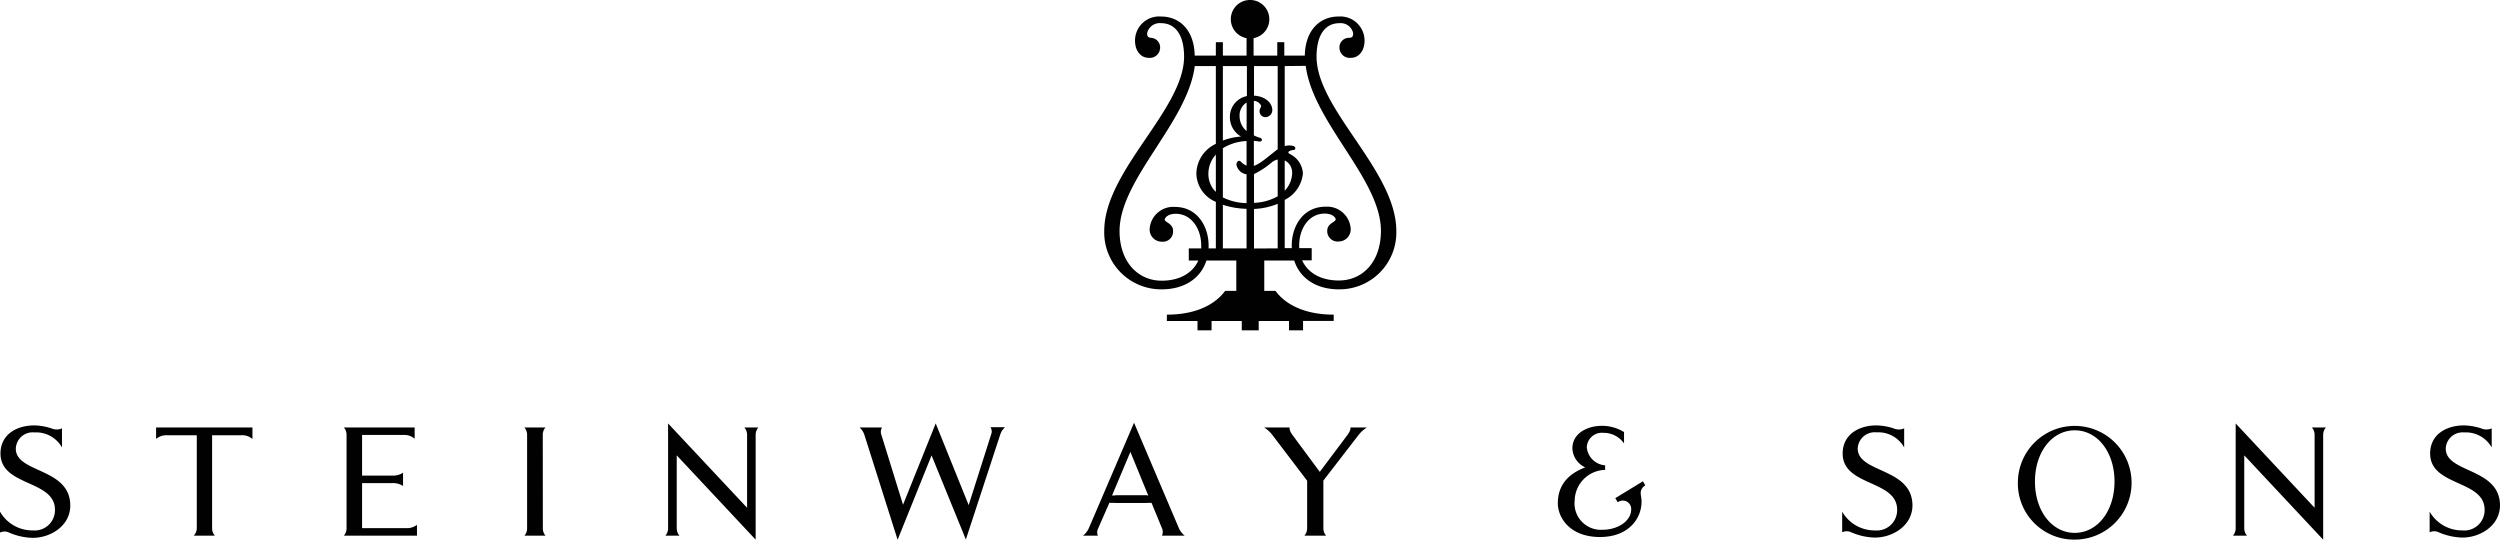
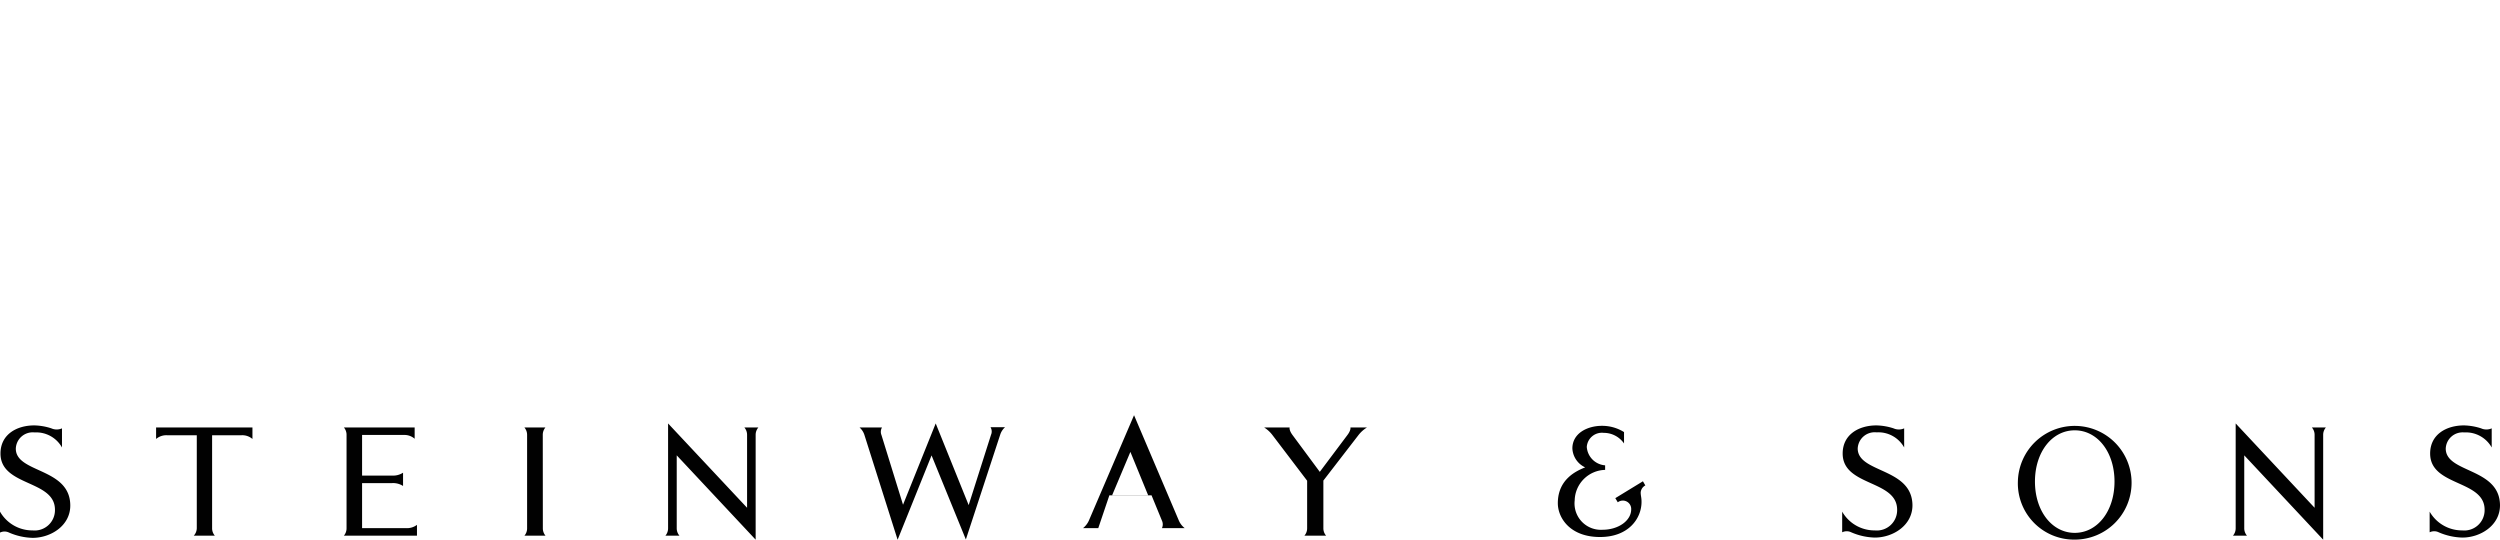
<svg xmlns="http://www.w3.org/2000/svg" id="Layer_1" data-name="Layer 1" viewBox="0 0 355.72 76.79">
  <defs>
    <style>.cls-1,.cls-2{fill:#010101;}.cls-2{fill-rule:evenodd;}</style>
  </defs>
  <title>Steinway Logo</title>
-   <path class="cls-1" d="M176.69,45.67h-4.3V47h-2V45.67h-4.36v-.9c4.3,0,6.95-1.55,8.29-3.38h1.59V37.07h-4.25c-.8,2.48-3.07,4.1-6.37,4.1a8.1,8.1,0,0,1-8.17-8.3c0-8.59,11.36-17.28,11.36-24.81,0-3.12-1.28-4.76-3.25-4.76a1.84,1.84,0,0,0-2,1.38c-.05.49.16.67.53.7a1.37,1.37,0,0,1,1.31,1.47,1.47,1.47,0,0,1-1.63,1.38c-1.07,0-1.94-.93-1.94-2.46a3.43,3.43,0,0,1,3.69-3.42c2.8,0,4.75,2.11,4.8,5.56H173V6h1V7.91h3.37V5.43a2.74,2.74,0,1,1,1,0V7.91h3.37V6h1V7.91h2.92c.05-3.45,2-5.56,4.81-5.56a3.44,3.44,0,0,1,3.69,3.42c0,1.53-.87,2.46-1.95,2.46a1.46,1.46,0,0,1-1.62-1.38A1.36,1.36,0,0,1,192,5.38c.37,0,.58-.21.53-.7a1.82,1.82,0,0,0-1.95-1.38c-2,0-3.25,1.64-3.25,4.76,0,7.53,11.35,16.22,11.35,24.81a8.09,8.09,0,0,1-8.16,8.3c-3.31,0-5.57-1.62-6.37-4.1h-4.26v4.32h1.6c1.33,1.83,4,3.38,8.28,3.38v.9h-4.36V47h-2V45.67H179.1V47h-2.41ZM174,9.4V20a8.92,8.92,0,0,1,2.59-.57A3.17,3.17,0,0,1,175,16.55a3,3,0,0,1,2.42-2.88V9.4Zm0,11.69v7a7.84,7.84,0,0,0,3.37.81V24.8a1.7,1.7,0,0,1-1.44-1.36c0-.45.36-.74.65-.42a2,2,0,0,0,.79.54V20.07A6.91,6.91,0,0,0,174,21.09Zm0,8.05v6.2h3.37V29.71A11.68,11.68,0,0,1,174,29.14Zm-1,6.2V28.72a4.46,4.46,0,0,1-2.77-4A4.75,4.75,0,0,1,173,20.47V9.4h-3c-1,8-10.7,16.13-10.7,23.47,0,4.38,2.6,7.07,6,7.07,2.53,0,4.4-1.08,5.21-2.87h-1.36V35.34h1.77c0-.13,0-.26,0-.4,0-2.39-1.39-4.52-3.63-4.52-1.12,0-1.56.58-1.56.82,0,.42,1.19.53,1.19,1.64a1.46,1.46,0,0,1-1.62,1.51,1.73,1.73,0,0,1-1.72-1.77,3.36,3.36,0,0,1,3.58-3.18c3.18,0,4.81,2.75,4.81,5.5v.4Zm0-8V22a4.05,4.05,0,0,0-1.06,2.77A3.55,3.55,0,0,0,173,27.31Zm4.38-8.67V14.58a2.18,2.18,0,0,0-1,2A2.74,2.74,0,0,0,177.37,18.64ZM182.8,9.4V20.79a2.24,2.24,0,0,1,1.28,0c.3.14.34.53-.08.56s-1,.28-.46.57a3.27,3.27,0,0,1,1.85,2.77,4.71,4.71,0,0,1-2.59,3.75v6.87h1v-.4c0-2.75,1.64-5.5,4.81-5.5a3.36,3.36,0,0,1,3.58,3.18,1.72,1.72,0,0,1-1.72,1.77,1.47,1.47,0,0,1-1.62-1.51c0-1.11,1.2-1.22,1.2-1.64,0-.24-.44-.82-1.56-.82-2.25,0-3.63,2.13-3.63,4.52,0,.14,0,.27,0,.4h1.78v1.73h-1.36c.8,1.79,2.68,2.87,5.21,2.87,3.44,0,6-2.69,6-7.07,0-7.34-9.68-15.43-10.7-23.47Zm0,13.43v4.3a3.75,3.75,0,0,0,1.06-2.61A1.92,1.92,0,0,0,182.8,22.83Zm-1,12.51V29a9.72,9.72,0,0,1-3.37.73v5.63Zm0-7.4V22.7a2,2,0,0,0-.78.35,12,12,0,0,1-2.59,1.72v4.09A7.3,7.3,0,0,0,181.78,27.94Zm0-6.69V9.4h-3.37v4.21c1.87.12,2.6,1.26,2.6,2a1,1,0,0,1-.92,1.06.84.84,0,0,1-.89-.84c0-.48.31-.55.19-.86a1.26,1.26,0,0,0-1-.62v4.92a5.83,5.83,0,0,0,.88.34c.44.13.28.6-.12.53a6.31,6.31,0,0,0-.76-.1V23.6C179.41,23.29,180.85,21.92,181.78,21.25Z" />
-   <path class="cls-2" d="M51.52,67.67H55.8a2.59,2.59,0,0,0,1.55-.41v1.89a2.59,2.59,0,0,0-1.55-.41H51.52v6.41h6.26a2.37,2.37,0,0,0,1.55-.47v1.54H48.93a1.61,1.61,0,0,0,.38-1.07V61.9a1.62,1.62,0,0,0-.38-1.08H59v1.61a2.19,2.19,0,0,0-1.55-.54H51.52ZM106.3,61.9a1.6,1.6,0,0,0-.39-1.08h2a1.6,1.6,0,0,0-.39,1.08V76.79l-11.23-12V75.15a1.59,1.59,0,0,0,.39,1.07h-2a1.61,1.61,0,0,0,.38-1.07V60.25l11.24,12ZM10,71.94c0,2.85-2.76,4.59-5.36,4.59a8.93,8.93,0,0,1-3.35-.75,1.46,1.46,0,0,0-1.29,0V72.8a5.29,5.29,0,0,0,4.64,2.67,2.89,2.89,0,0,0,3.18-2.94c0-4.28-7.75-3.29-7.75-8,0-2.73,2.33-4,4.8-4a8.33,8.33,0,0,1,2.44.42,1.85,1.85,0,0,0,1.51,0v2.72a4.2,4.2,0,0,0-3.91-2.14,2.4,2.4,0,0,0-2.66,2.31C2.25,67.35,10,66.52,10,71.94ZM227.94,60.59a5.86,5.86,0,0,1,3.14.89V63.1a3.5,3.5,0,0,0-2.89-1.51,2.16,2.16,0,0,0-2.41,2,2.82,2.82,0,0,0,2.61,2.62v.65a4.44,4.44,0,0,0-4.33,4.34A3.75,3.75,0,0,0,228,75.38c2.29,0,4.1-1.3,4.1-2.91a1.19,1.19,0,0,0-1.91-1l-.35-.59,3.93-2.4.34.59a1.24,1.24,0,0,0-.66,1c0,.46.12.71.12,1.34,0,2.36-1.84,5-5.91,5-4.3,0-6-2.76-6-4.81,0-3.45,2.7-4.62,3.89-5.1a3.13,3.13,0,0,1-1.82-2.69C223.73,61.65,225.86,60.59,227.94,60.59ZM193.3,61.9l-5,6.48v6.77a1.59,1.59,0,0,0,.39,1.07H185.6a1.59,1.59,0,0,0,.39-1.07V68.4l-4.94-6.5a4.49,4.49,0,0,0-1.18-1.08h3.63s-.12.36.41,1.08l3.88,5.24,3.93-5.24c.54-.72.43-1.08.43-1.08h2.36A4.51,4.51,0,0,0,193.3,61.9Zm78.82,10c0,2.85-2.76,4.59-5.36,4.59a8.93,8.93,0,0,1-3.35-.75,1.46,1.46,0,0,0-1.29,0V72.8a5.29,5.29,0,0,0,4.64,2.67,2.89,2.89,0,0,0,3.18-2.94c0-4.28-7.75-3.29-7.75-8,0-2.73,2.33-4,4.8-4a8.39,8.39,0,0,1,2.44.42,1.85,1.85,0,0,0,1.51,0v2.72A4.2,4.2,0,0,0,267,61.52a2.41,2.41,0,0,0-2.67,2.31C264.36,67.35,272.12,66.52,272.12,71.94Zm57.22-10a1.6,1.6,0,0,0-.39-1.08h2a1.6,1.6,0,0,0-.39,1.08V76.79l-11.23-12V75.15a1.59,1.59,0,0,0,.39,1.07h-2a1.59,1.59,0,0,0,.39-1.07V60.25l11.23,12Zm26.38,10c0,2.85-2.76,4.59-5.36,4.59a9,9,0,0,1-3.36-.75,1.46,1.46,0,0,0-1.29,0V72.8a5.3,5.3,0,0,0,4.64,2.67,2.89,2.89,0,0,0,3.18-2.94c0-4.28-7.75-3.29-7.75-8,0-2.73,2.33-4,4.81-4a8.44,8.44,0,0,1,2.44.42,1.86,1.86,0,0,0,1.51,0v2.72a4.21,4.21,0,0,0-3.92-2.14A2.4,2.4,0,0,0,348,63.83C348,67.35,355.72,66.52,355.72,71.94ZM160.84,64.3l-2.61,6.2h5.15Zm-4.57,10.85a1.21,1.21,0,0,0-.05,1.07H154.1a2.9,2.9,0,0,0,.83-1.07l6.43-15,6.38,15a2.79,2.79,0,0,0,.83,1.07h-3.24a1.27,1.27,0,0,0,0-1.07l-1.48-3.6h-6ZM132.55,64.8l-4.83,12L123,61.9a2.41,2.41,0,0,0-.7-1.08h3.2a1.23,1.23,0,0,0-.08,1.08l3.07,9.92,4.65-11.57,4.69,11.62,3.18-10a1.17,1.17,0,0,0-.07-1.08H143a2.44,2.44,0,0,0-.69,1.08l-4.88,14.89ZM77.24,75.15a1.61,1.61,0,0,0,.38,1.07h-3A1.59,1.59,0,0,0,75,75.15V61.9a1.6,1.6,0,0,0-.39-1.08h3a1.62,1.62,0,0,0-.38,1.08ZM35.92,60.82v1.64a2.21,2.21,0,0,0-1.55-.53H30.18V75.15a1.59,1.59,0,0,0,.39,1.07h-3A1.59,1.59,0,0,0,28,75.15V61.93H23.76a2.24,2.24,0,0,0-1.55.53V60.82Zm253.63,7.7c0-4.2,2.43-7.29,5.66-7.29s5.66,3.09,5.66,7.29-2.43,7.3-5.66,7.3S289.55,72.72,289.55,68.52Zm-2.43,0a8.09,8.09,0,1,1,8.09,8.26A8,8,0,0,1,287.12,68.52Z" />
-   <rect class="cls-1" x="158.7" y="70.5" width="4.5" height="1.05" />
+   <path class="cls-2" d="M51.52,67.67H55.8a2.59,2.59,0,0,0,1.55-.41v1.89a2.59,2.59,0,0,0-1.55-.41H51.52v6.41h6.26a2.37,2.37,0,0,0,1.55-.47v1.54H48.93a1.61,1.61,0,0,0,.38-1.07V61.9a1.62,1.62,0,0,0-.38-1.08H59v1.61a2.19,2.19,0,0,0-1.55-.54H51.52ZM106.3,61.9a1.6,1.6,0,0,0-.39-1.08h2a1.6,1.6,0,0,0-.39,1.08V76.79l-11.23-12V75.15a1.59,1.59,0,0,0,.39,1.07h-2a1.61,1.61,0,0,0,.38-1.07V60.25l11.24,12ZM10,71.94c0,2.85-2.76,4.59-5.36,4.59a8.93,8.93,0,0,1-3.35-.75,1.46,1.46,0,0,0-1.29,0V72.8a5.29,5.29,0,0,0,4.64,2.67,2.89,2.89,0,0,0,3.18-2.94c0-4.28-7.75-3.29-7.75-8,0-2.73,2.33-4,4.8-4a8.33,8.33,0,0,1,2.44.42,1.85,1.85,0,0,0,1.51,0v2.72a4.2,4.2,0,0,0-3.91-2.14,2.4,2.4,0,0,0-2.66,2.31C2.25,67.35,10,66.52,10,71.94ZM227.94,60.59a5.86,5.86,0,0,1,3.14.89V63.1a3.5,3.5,0,0,0-2.89-1.51,2.16,2.16,0,0,0-2.41,2,2.82,2.82,0,0,0,2.61,2.62v.65a4.44,4.44,0,0,0-4.33,4.34A3.75,3.75,0,0,0,228,75.38c2.29,0,4.1-1.3,4.1-2.91a1.19,1.19,0,0,0-1.91-1l-.35-.59,3.93-2.4.34.59a1.24,1.24,0,0,0-.66,1c0,.46.12.71.12,1.34,0,2.36-1.84,5-5.91,5-4.3,0-6-2.76-6-4.81,0-3.45,2.7-4.62,3.89-5.1a3.13,3.13,0,0,1-1.82-2.69C223.73,61.65,225.86,60.59,227.94,60.59ZM193.3,61.9l-5,6.48v6.77a1.59,1.59,0,0,0,.39,1.07H185.6a1.59,1.59,0,0,0,.39-1.07V68.4l-4.94-6.5a4.49,4.49,0,0,0-1.18-1.08h3.63s-.12.36.41,1.08l3.88,5.24,3.93-5.24c.54-.72.43-1.08.43-1.08h2.36A4.51,4.51,0,0,0,193.3,61.9Zm78.82,10c0,2.85-2.76,4.59-5.36,4.59a8.93,8.93,0,0,1-3.35-.75,1.46,1.46,0,0,0-1.29,0V72.8a5.29,5.29,0,0,0,4.64,2.67,2.89,2.89,0,0,0,3.18-2.94c0-4.28-7.75-3.29-7.75-8,0-2.73,2.33-4,4.8-4a8.39,8.39,0,0,1,2.44.42,1.85,1.85,0,0,0,1.51,0v2.72A4.2,4.2,0,0,0,267,61.52a2.41,2.41,0,0,0-2.67,2.31C264.36,67.35,272.12,66.52,272.12,71.94Zm57.22-10a1.6,1.6,0,0,0-.39-1.08h2a1.6,1.6,0,0,0-.39,1.08V76.79l-11.23-12V75.15a1.59,1.59,0,0,0,.39,1.07h-2a1.59,1.59,0,0,0,.39-1.07V60.25l11.23,12Zm26.38,10c0,2.85-2.76,4.59-5.36,4.59a9,9,0,0,1-3.36-.75,1.46,1.46,0,0,0-1.29,0V72.8a5.3,5.3,0,0,0,4.64,2.67,2.89,2.89,0,0,0,3.18-2.94c0-4.28-7.75-3.29-7.75-8,0-2.73,2.33-4,4.81-4a8.44,8.44,0,0,1,2.44.42,1.86,1.86,0,0,0,1.51,0v2.72a4.21,4.21,0,0,0-3.92-2.14A2.4,2.4,0,0,0,348,63.83C348,67.35,355.72,66.52,355.72,71.94ZM160.84,64.3l-2.61,6.2h5.15Zm-4.57,10.85H154.1a2.9,2.9,0,0,0,.83-1.07l6.43-15,6.38,15a2.79,2.79,0,0,0,.83,1.07h-3.24a1.27,1.27,0,0,0,0-1.07l-1.48-3.6h-6ZM132.55,64.8l-4.83,12L123,61.9a2.41,2.41,0,0,0-.7-1.08h3.2a1.23,1.23,0,0,0-.08,1.08l3.07,9.92,4.65-11.57,4.69,11.62,3.18-10a1.17,1.17,0,0,0-.07-1.08H143a2.44,2.44,0,0,0-.69,1.08l-4.88,14.89ZM77.24,75.15a1.61,1.61,0,0,0,.38,1.07h-3A1.59,1.59,0,0,0,75,75.15V61.9a1.6,1.6,0,0,0-.39-1.08h3a1.62,1.62,0,0,0-.38,1.08ZM35.92,60.82v1.64a2.21,2.21,0,0,0-1.55-.53H30.18V75.15a1.59,1.59,0,0,0,.39,1.07h-3A1.59,1.59,0,0,0,28,75.15V61.93H23.76a2.24,2.24,0,0,0-1.55.53V60.82Zm253.63,7.7c0-4.2,2.43-7.29,5.66-7.29s5.66,3.09,5.66,7.29-2.43,7.3-5.66,7.3S289.55,72.72,289.55,68.52Zm-2.43,0a8.09,8.09,0,1,1,8.09,8.26A8,8,0,0,1,287.12,68.52Z" />
</svg>